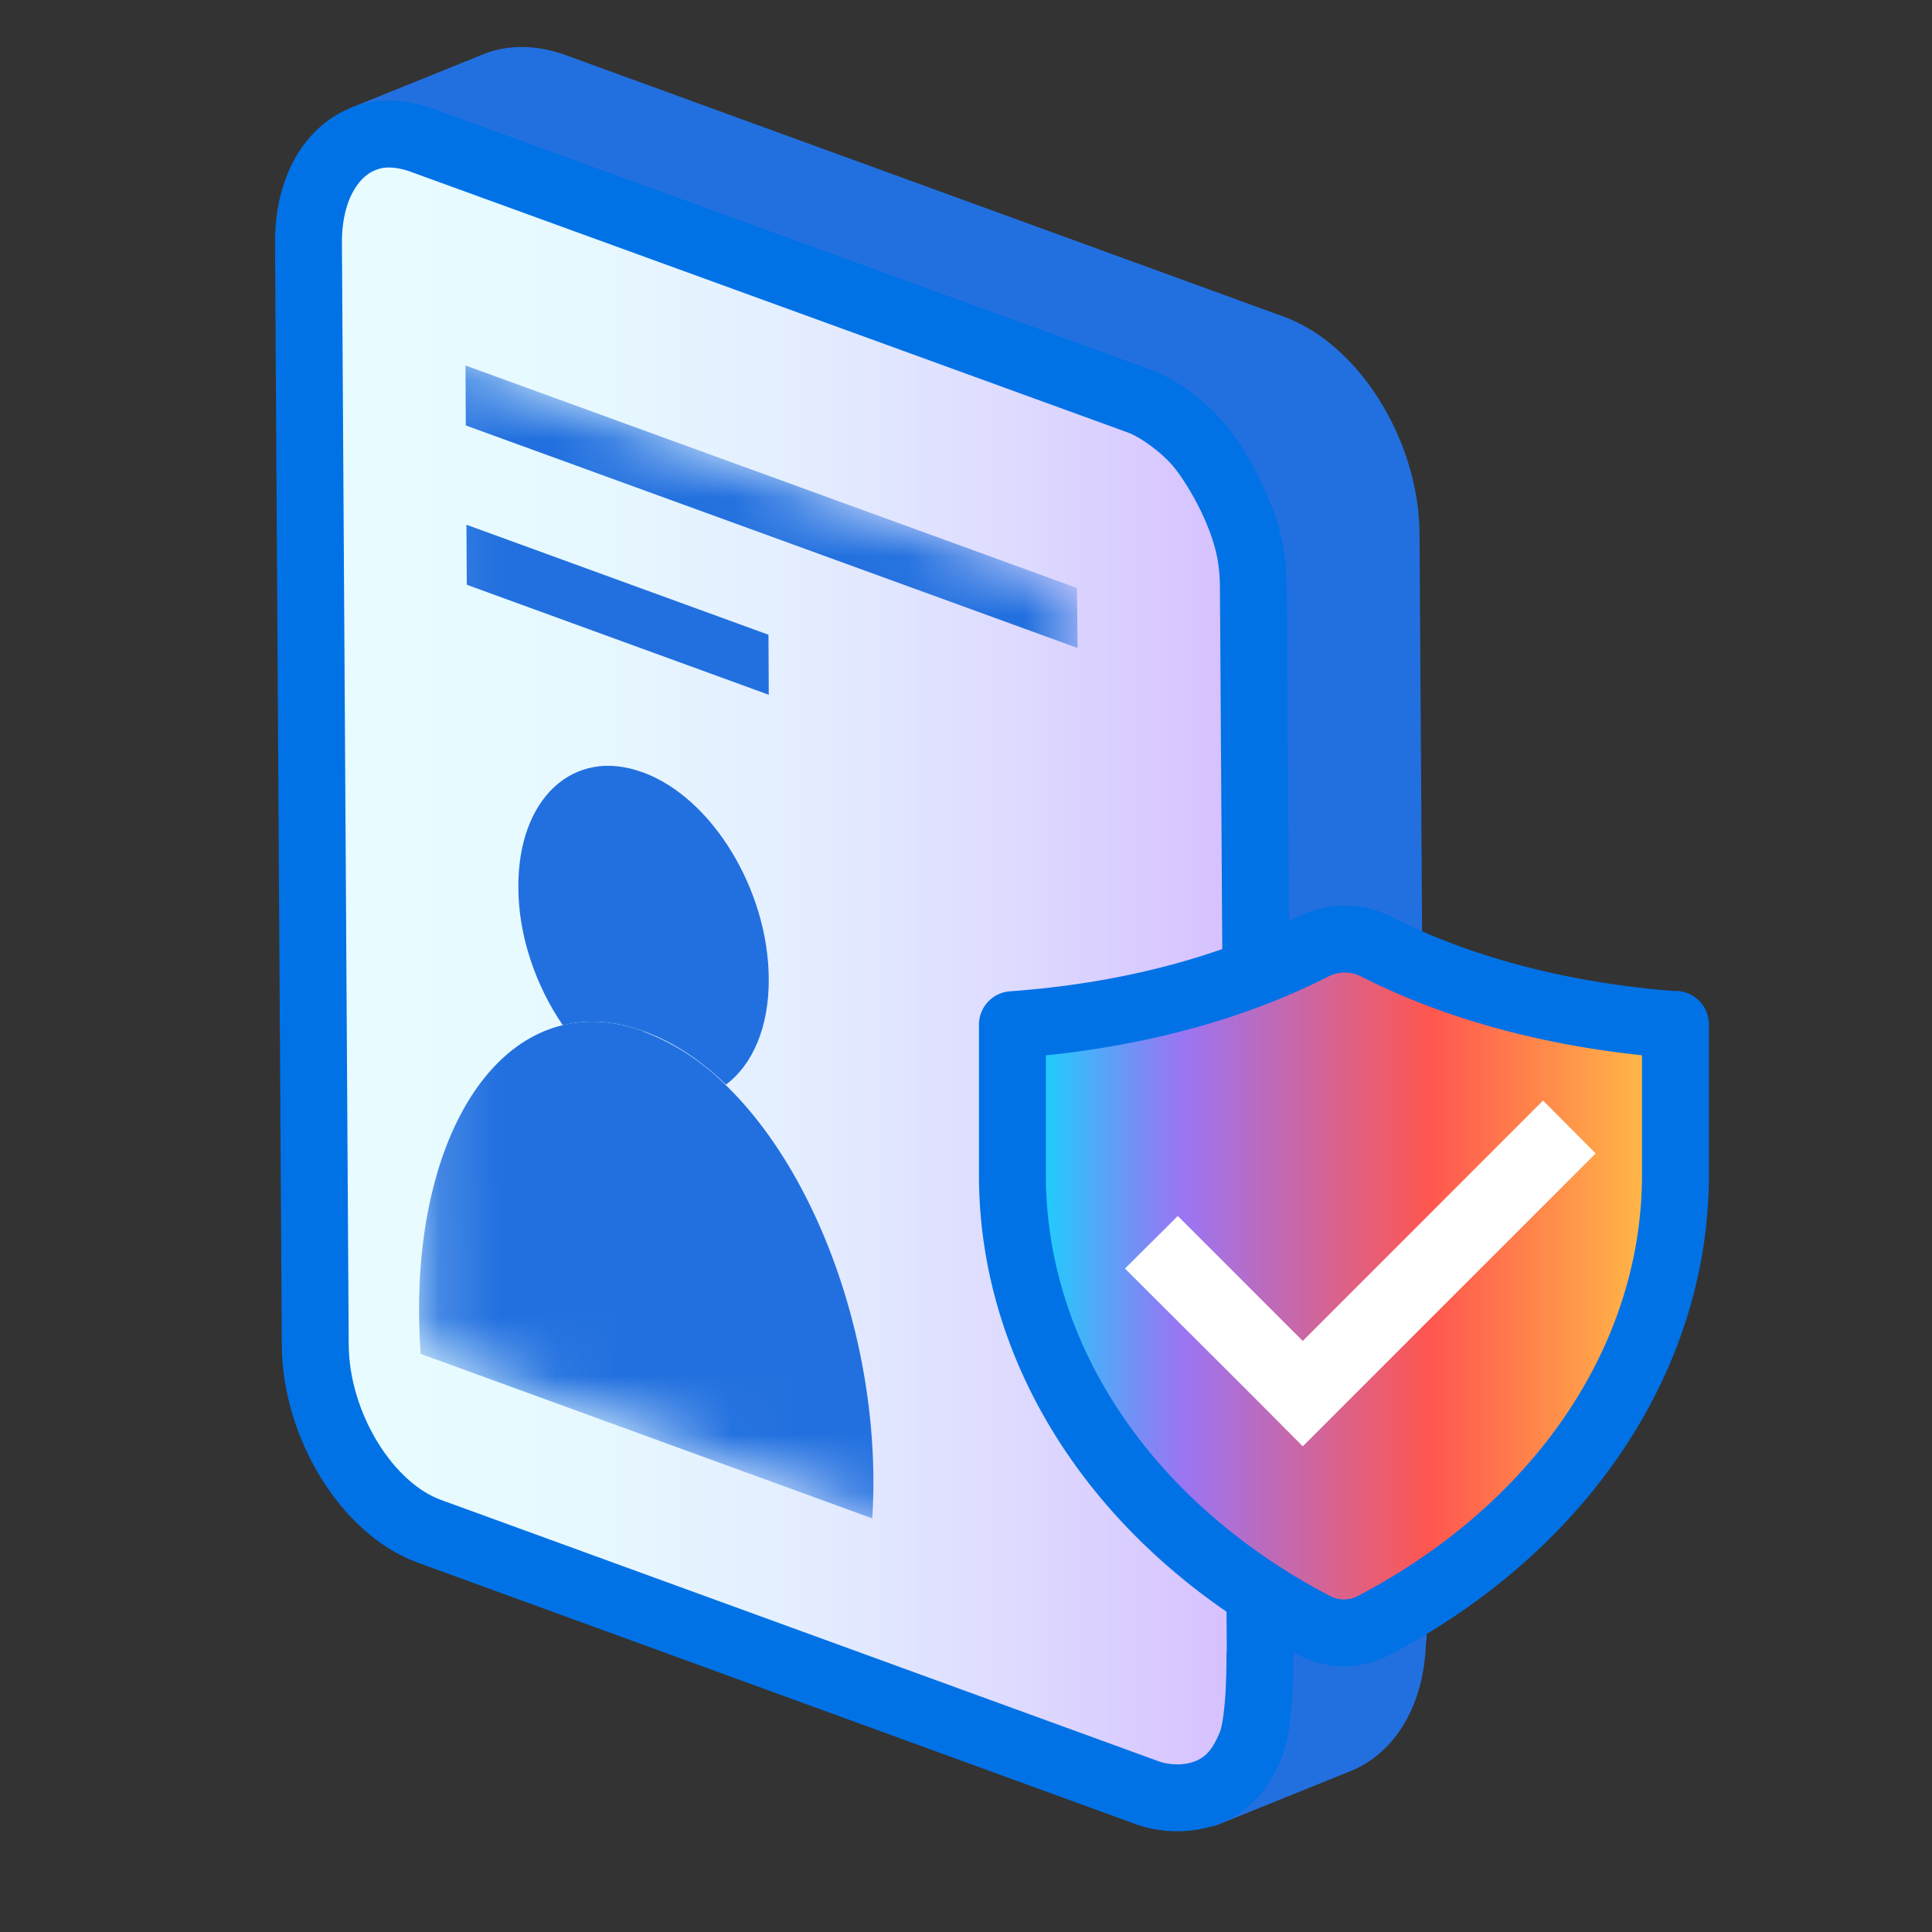
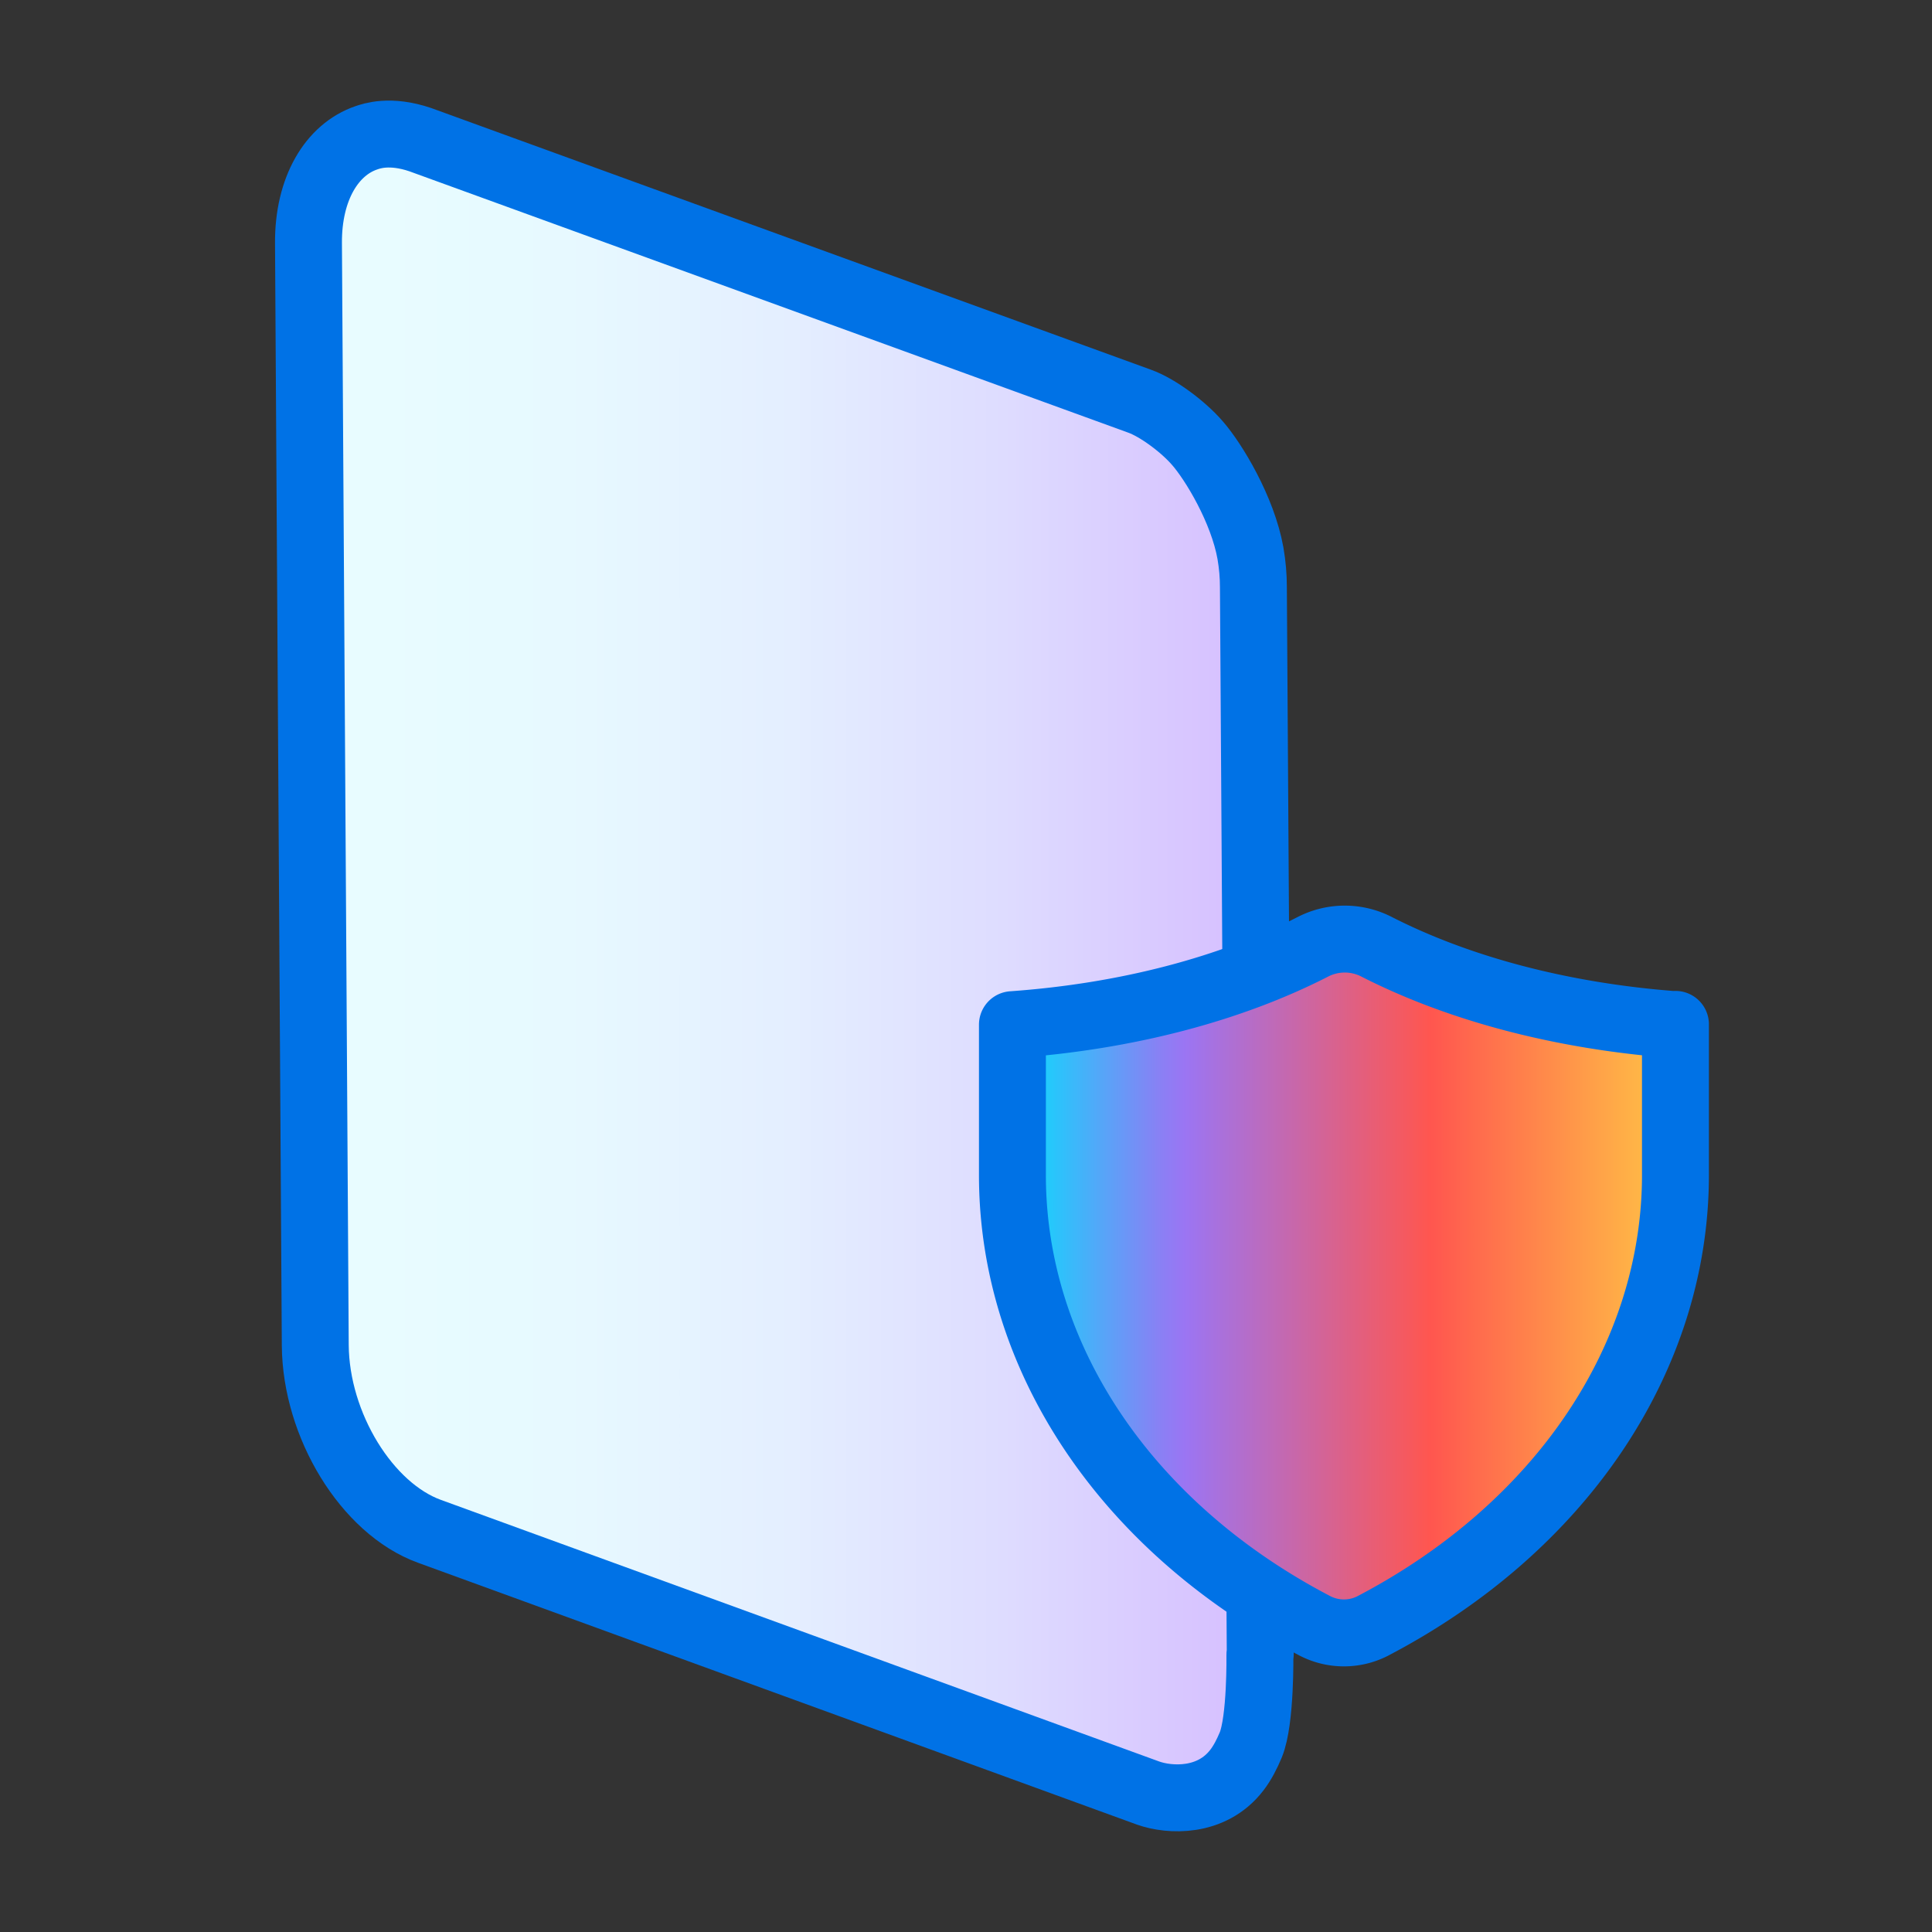
<svg xmlns="http://www.w3.org/2000/svg" width="33" height="33" fill="none" viewBox="0 0 33 33">
  <rect x="0" y="0" width="33" height="33" fill="#333333" stroke="none" />
  <path fill="#fff" d="m8.482 2.857-.044.016s0-.016.017-.028z" />
-   <path fill="#2270DF" stroke="#2270DF" stroke-linecap="round" stroke-linejoin="round" stroke-width="1.143" d="M23.786 27.946c0 .897-.371 1.55-.936 1.778l-2.25.909.028-.017a.6.6 0 0 0 .122-.06l.01-.012c.017 0 .04-.017.056-.033 0 0 .017-.011.022-.017a.3.3 0 0 0 .09-.066s.055-.05.082-.078q.059-.06.117-.127c.094-.122.171-.272.238-.432a1.5 1.5 0 0 0 .105-.355q.025-.09.033-.188c0-.028.011-.056.011-.09v-.01s0-.044.012-.061v-.842l-.122-18.23q0-.284-.05-.576c-.133-.748-.493-1.463-.975-1.967-.023-.016-.04-.039-.061-.06a2.5 2.5 0 0 0-.86-.577L8.489 2.857l-.028-.011-.282-.106-.992-.36a1.5 1.5 0 0 0-.538-.1c-.05 0-.094 0-.133.012-.088 0-.166.027-.249.055L8.46 1.46c.288-.116.62-.116.987.011l12.278 4.472c1.064.388 1.94 1.817 1.95 3.175l.122 18.827z" />
  <path fill="#2270DF" d="M20.206 29.619s-.01 0-.016.01c0 0 .011 0 .016-.01m1.325-.742v.216c0-.072.012-.144.012-.222zm-1.319.742-.005.005v-.005z" />
  <path fill="#2270DF" d="M21.531 28.877v.216c0-.072.012-.144.012-.222z" />
  <path fill="#2270DF" d="M21.532 28.876v.216s0 .044-.012.066v-.06c0-.073.012-.145.012-.222" />
-   <path fill="#2270DF" d="M21.52 29.098v.06c0-.021 0-.044.01-.06v-.222c0 .078 0 .15-.01.222M8.455 2.85s-.017.017-.017.028l.044-.017zm11.752 26.768s-.011 0-.017.01h.017zm-.017.01h.017z" />
  <path fill="url(#a)" stroke="#0072E6" stroke-linejoin="round" stroke-width="1.143" d="m21.526 28.256-.117-18.23q0-.284-.05-.575c-.133-.748-.631-1.569-.908-1.884-.239-.277-.676-.604-.987-.715L7.18 2.386c-.52-.177-.836-.061-.92-.033-.592.2-.997.87-.991 1.8l.116 18.828c.011 1.363.881 2.787 1.95 3.175l12.279 4.472c.36.127 1.08.171 1.513-.394.094-.122.171-.271.238-.432.172-.421.155-1.54.155-1.54z" />
  <path fill="url(#b)" stroke="#0072E6" stroke-linecap="round" stroke-linejoin="round" stroke-width="1.143" d="M28.618 17.497v2.57c0 3.12-1.95 6.023-5.175 7.708a1.08 1.08 0 0 1-.975 0c-3.225-1.68-5.175-4.583-5.175-7.702v-2.571c1.961-.139 3.74-.615 5.142-1.335a1.19 1.19 0 0 1 1.069 0c1.396.714 3.158 1.19 5.109 1.335z" />
-   <path fill="#fff" d="m26.357 18.798-4.105 4.106-2.134-2.134-.903.898 2.139 2.133.898.903 5.003-5.003z" />
  <mask id="c" width="12" height="23" x="7" y="5" maskUnits="userSpaceOnUse" style="mask-type:luminance">
-     <path fill="#fff" d="m7.187 23.126-.105-17.2 11.314 4.118.11 17.204z" />
-   </mask>
+     </mask>
  <g fill="#2270DF" mask="url(#c)">
-     <path d="M10.97 13.19c-1.18-.432-2.127.454-2.116 1.967 0 .831.3 1.684.759 2.355.427-.106.892-.078 1.39.105.5.183.97.493 1.397.909.454-.338.737-.981.731-1.812-.01-1.518-.97-3.092-2.155-3.524" />
    <path d="M10.998 17.617c-.499-.182-.964-.21-1.39-.105-1.619.393-2.633 2.676-2.422 5.613l7.713 2.81c.177-2.799-.876-5.83-2.505-7.403a4 4 0 0 0-1.396-.91m7.397-7.579-10.444-3.8.005 1.024 10.45 3.801zm-5.269.799L7.967 8.963l.006 1.025 5.158 1.879z" />
  </g>
  <defs>
    <linearGradient id="a" x1="5.269" x2="21.526" y1="16.498" y2="16.498" gradientUnits="userSpaceOnUse">
      <stop stop-color="#E8FDFF" />
      <stop offset="0.27" stop-color="#E7F9FF" />
      <stop offset="0.51" stop-color="#E4EEFF" />
      <stop offset="0.73" stop-color="#DEDCFF" />
      <stop offset="0.95" stop-color="#D7C3FF" />
      <stop offset="1" stop-color="#D6BDFF" />
    </linearGradient>
    <linearGradient id="b" x1="17.298" x2="28.618" y1="21.962" y2="21.962" gradientUnits="userSpaceOnUse">
      <stop stop-color="#00E3FF" />
      <stop offset="0.02" stop-color="#0ED8FD" />
      <stop offset="0.14" stop-color="#59A3F8" />
      <stop offset="0.22" stop-color="#8881F4" />
      <stop offset="0.26" stop-color="#9B75F3" />
      <stop offset="0.63" stop-color="#FF564F" />
      <stop offset="1" stop-color="#FFC545" />
    </linearGradient>
  </defs>
</svg>